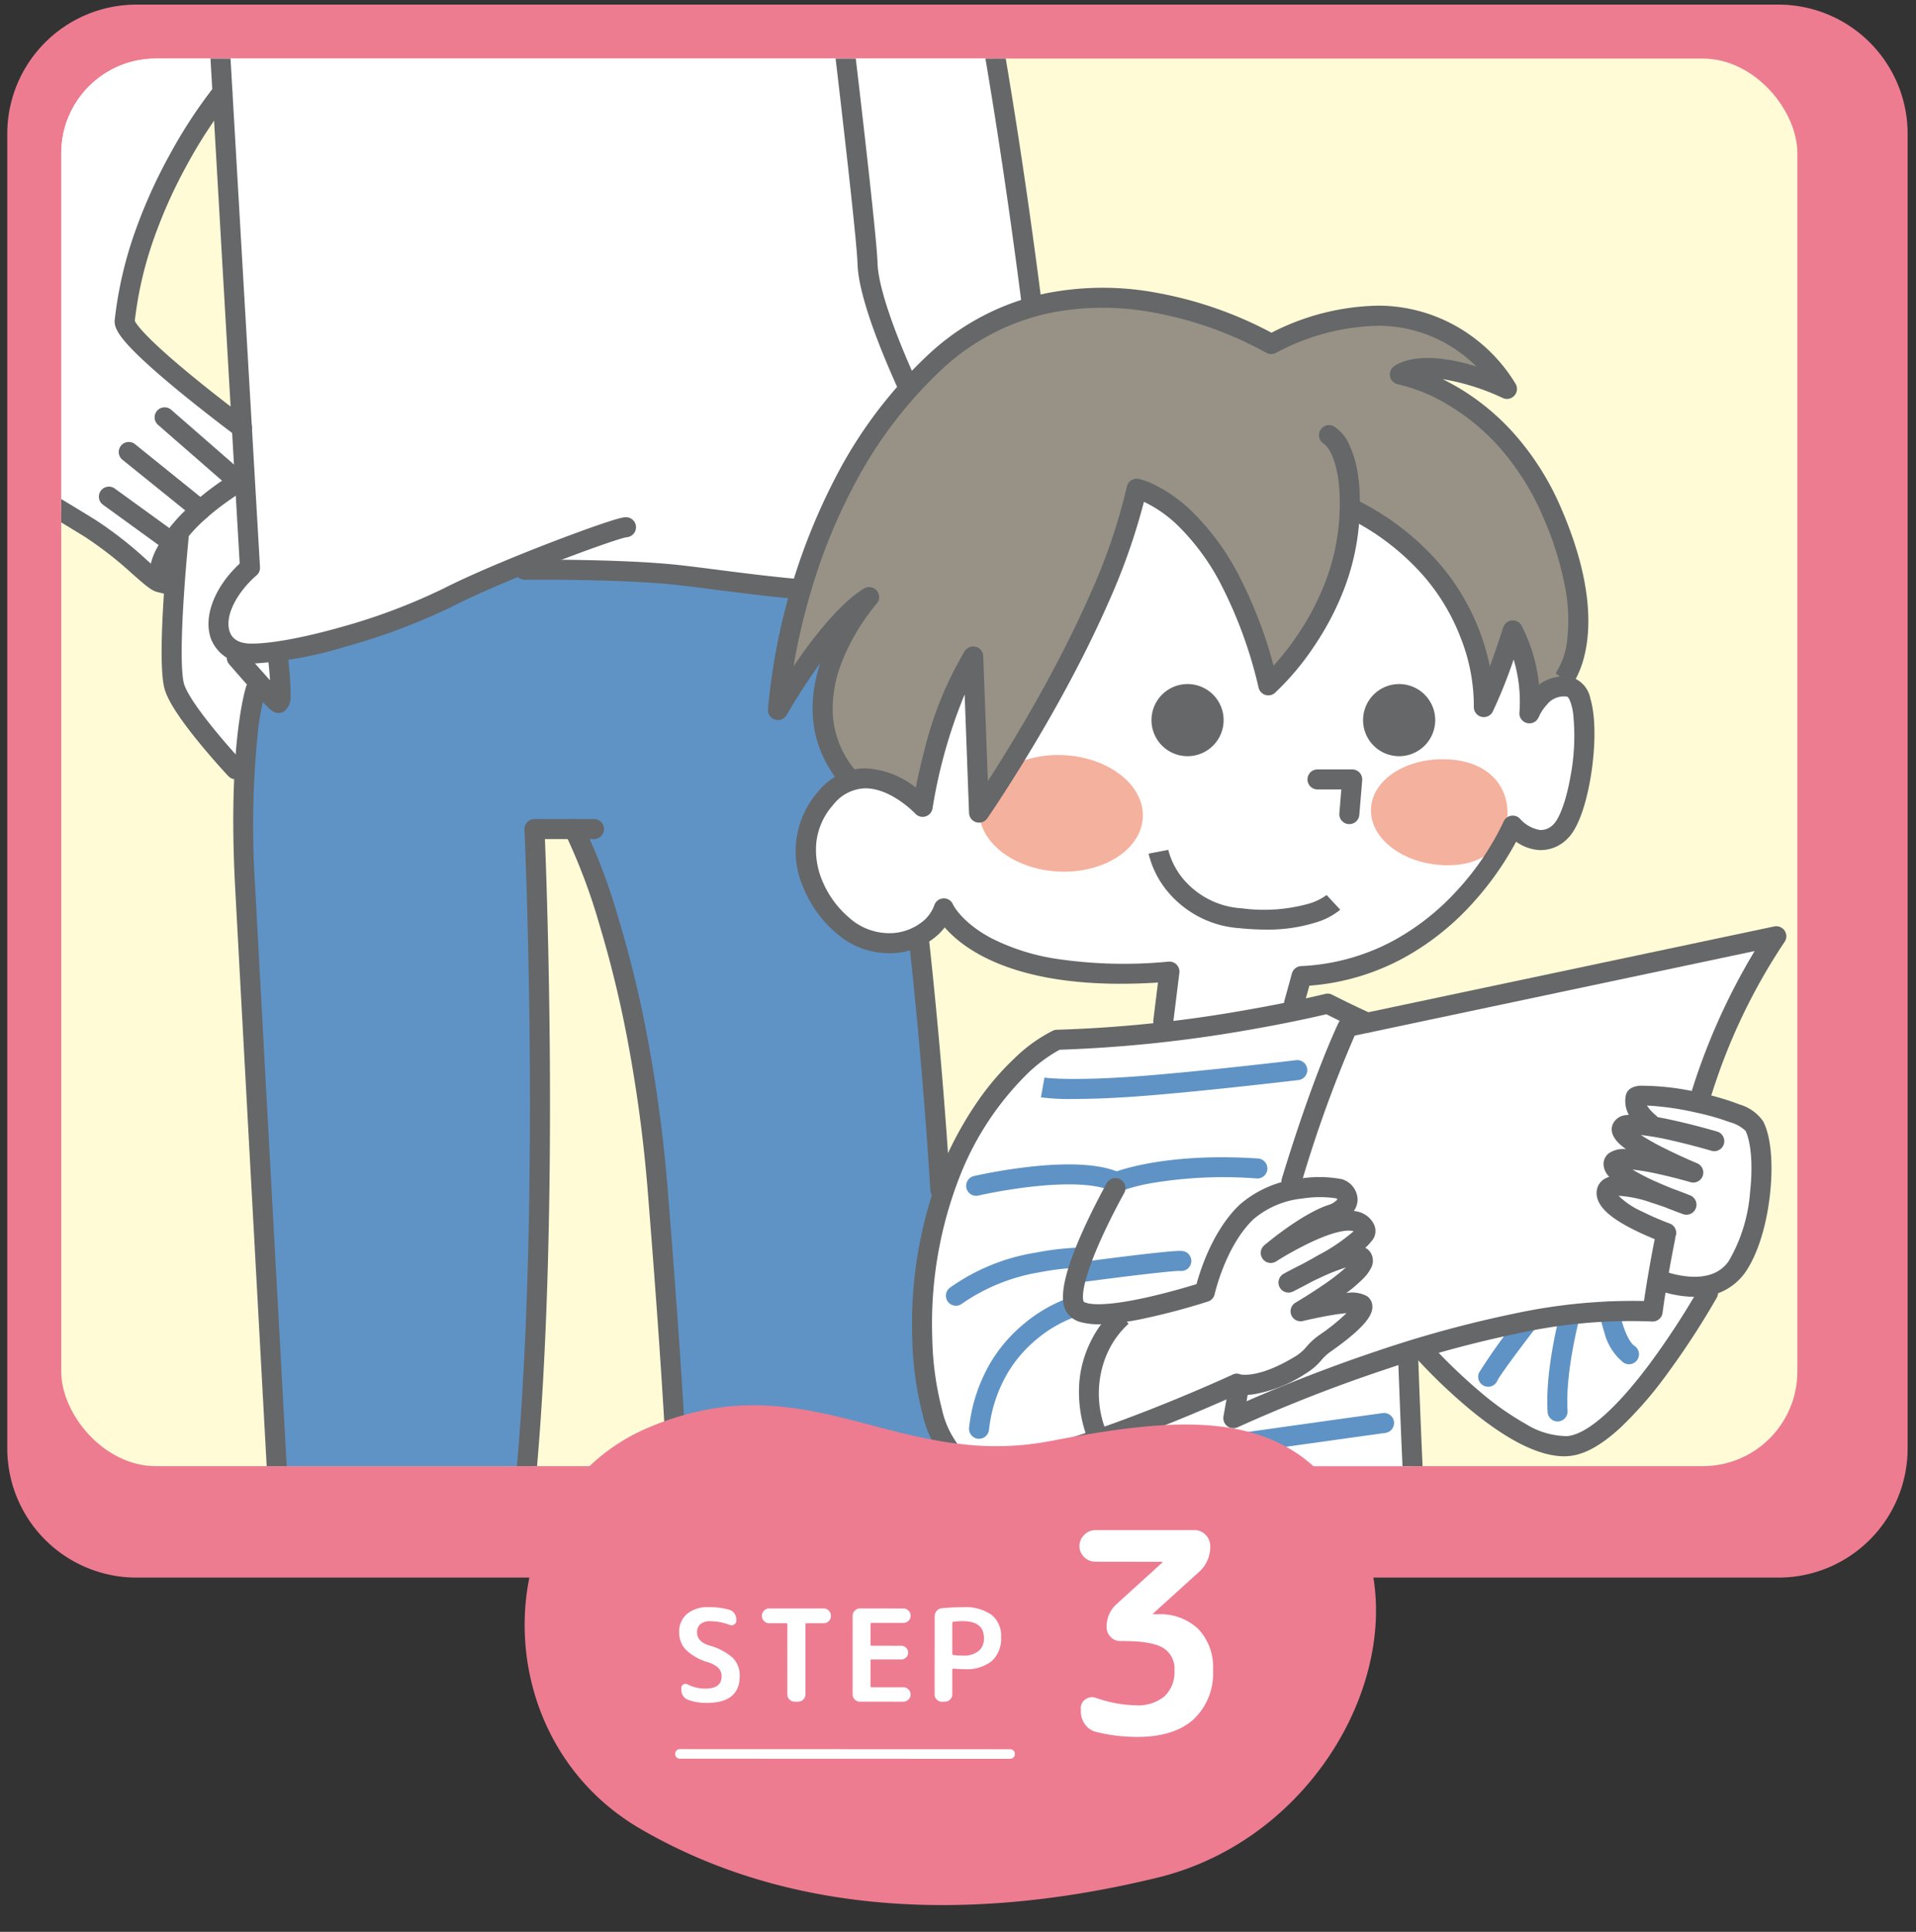
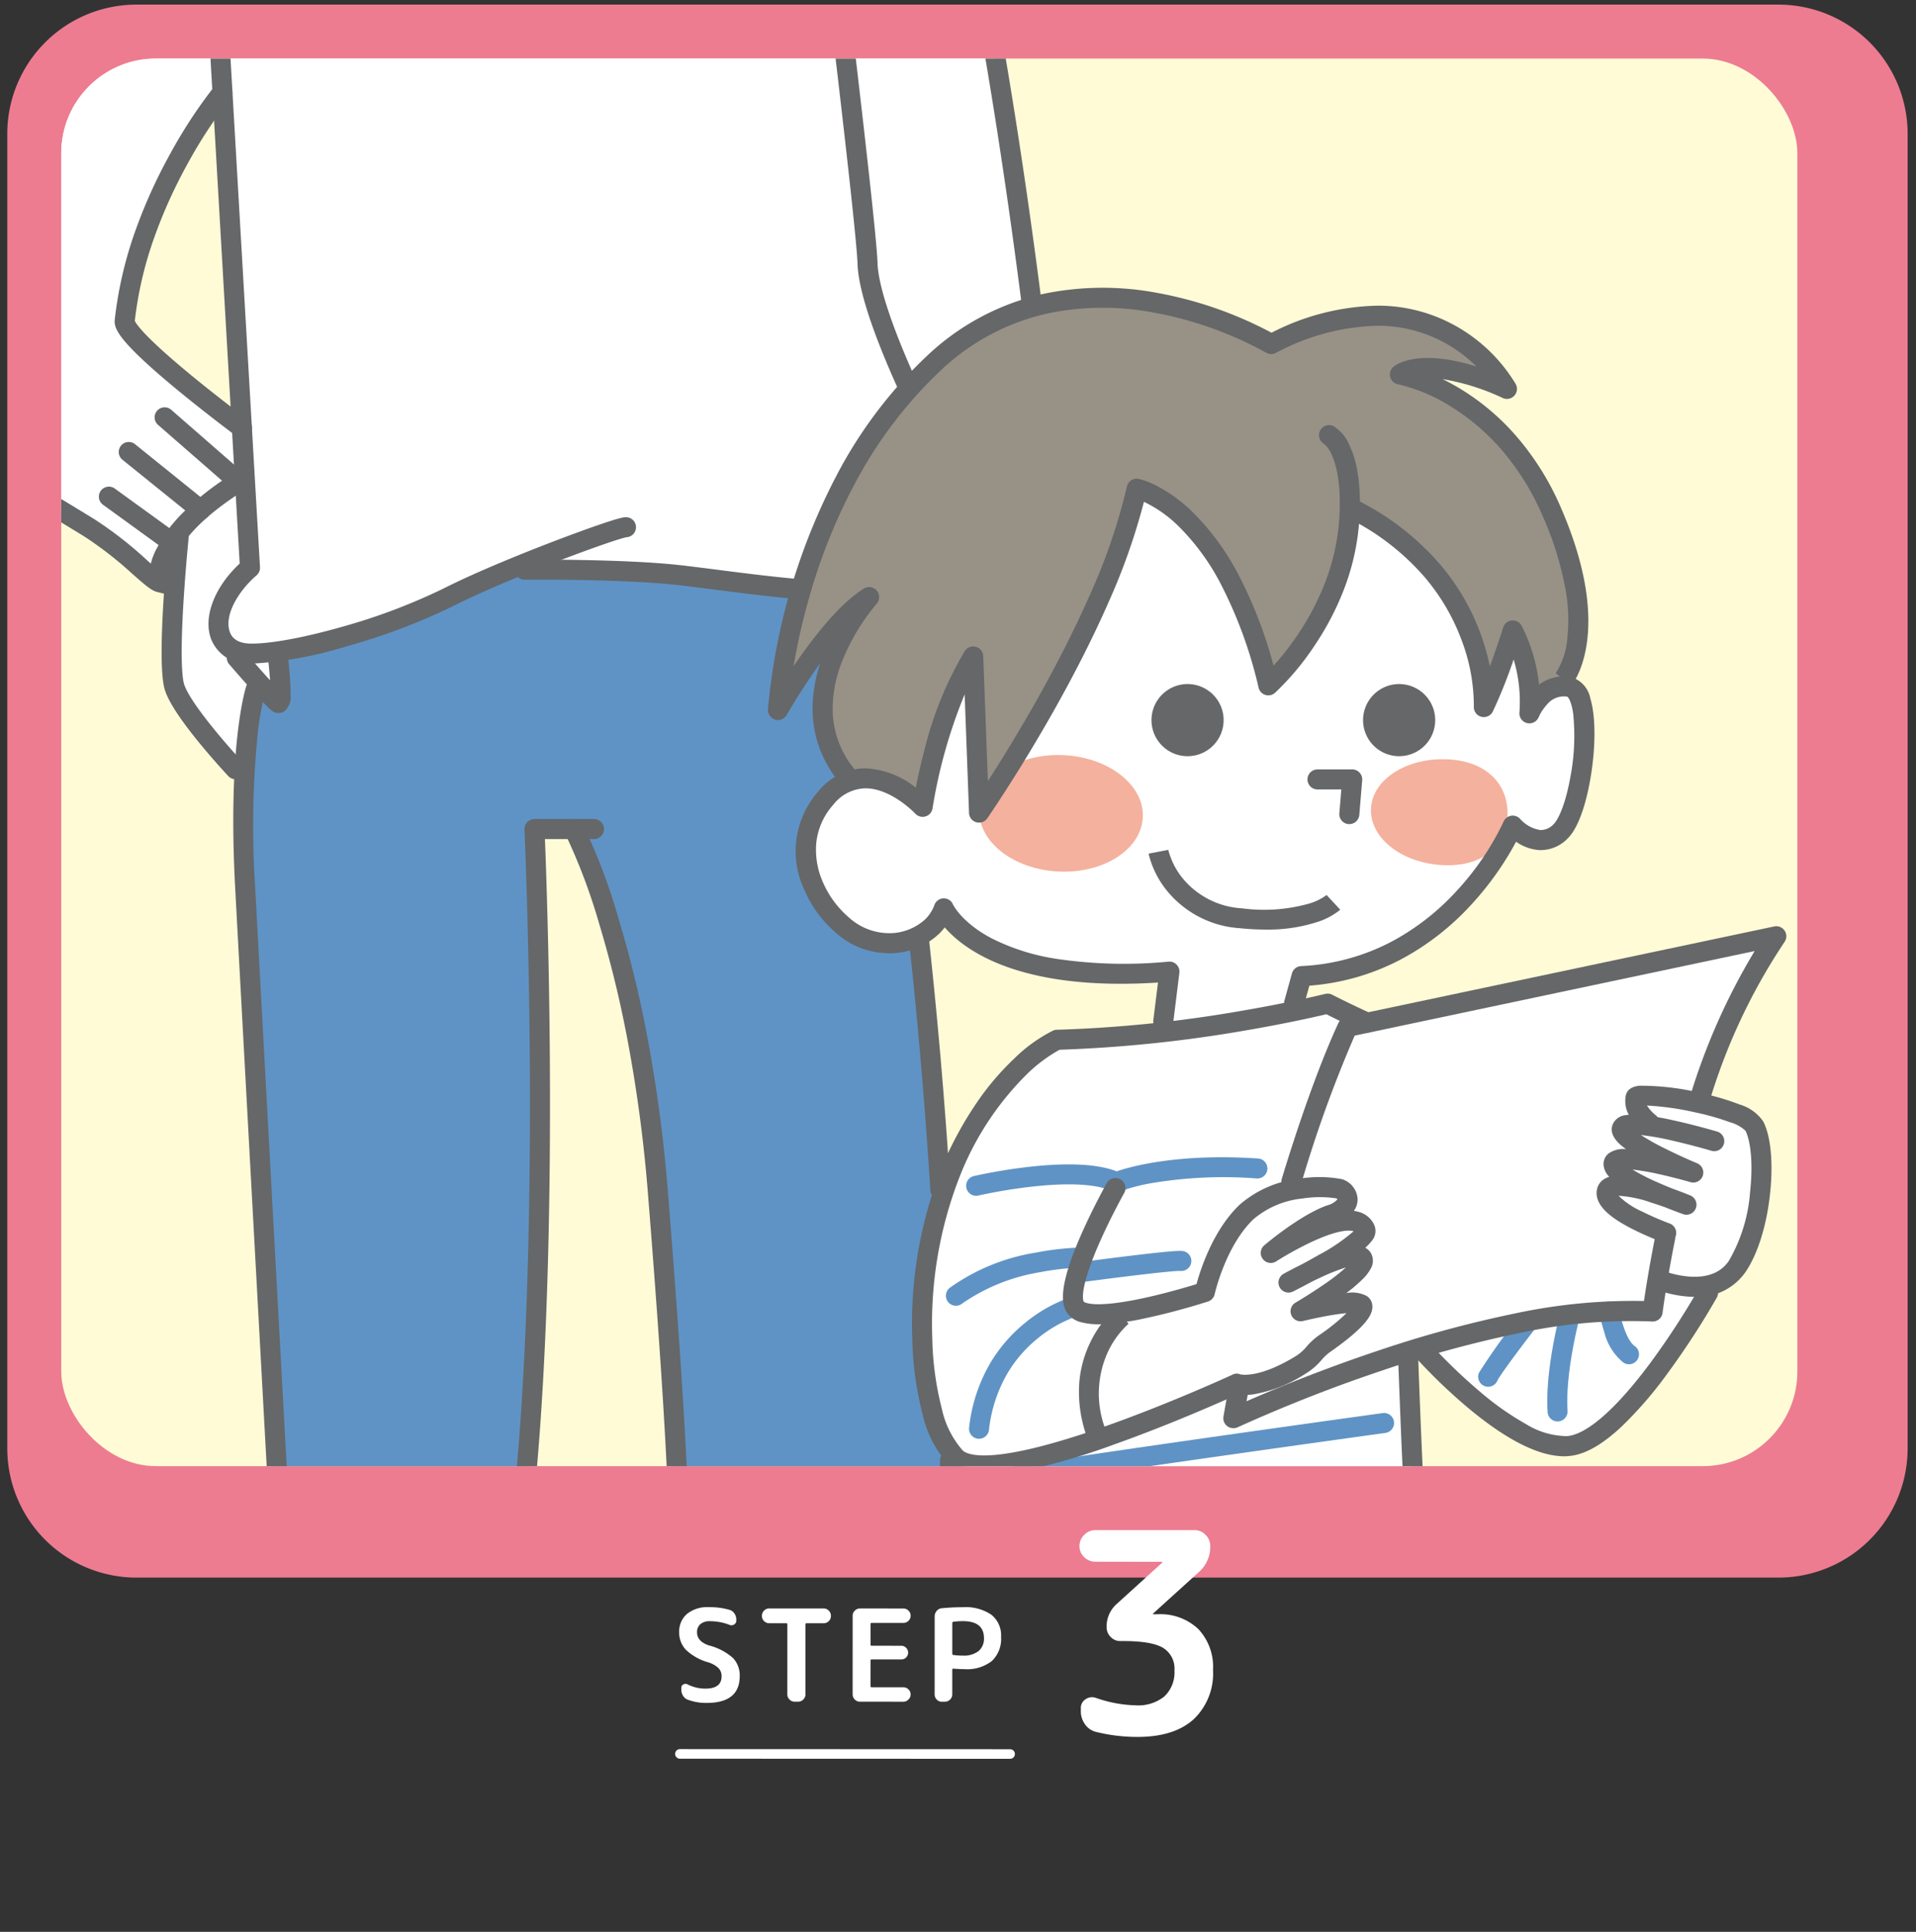
<svg xmlns="http://www.w3.org/2000/svg" width="240" height="242" viewBox="0 0 240 242">
  <rect x="0" y="0" width="240" height="242" fill="#333333" stroke="none" />
  <defs>
    <style>.a,.b{fill:none;}.a{stroke:#707070;}.c{clip-path:url(#a);}.d{clip-path:url(#b);}.e{fill:#ed7c91;}.f{clip-path:url(#c);}.g{fill:#fefbd6;}.h{fill:#5f93c5;}.i{fill:#fff;}.j{fill:#989186;}.k{fill:#f4b19d;}.l{fill:#656769;}</style>
    <clipPath id="a">
      <rect class="a" width="240" height="242" transform="translate(4499 14149)" />
    </clipPath>
    <clipPath id="b">
      <rect class="b" width="242.771" height="244.644" />
    </clipPath>
    <clipPath id="c">
      <rect class="b" width="217.466" height="176.324" rx="11.852" />
    </clipPath>
  </defs>
  <g class="c" transform="translate(-4499 -14149)">
    <g transform="translate(4499 14143)">
      <g class="d">
        <path class="e" d="M222.8,6.631H17.084A16.187,16.187,0,0,0,.92,22.807V187.5a16.187,16.187,0,0,0,16.164,16.176H222.8A16.188,16.188,0,0,0,238.959,187.5V22.807A16.188,16.188,0,0,0,222.8,6.631" transform="translate(-0.008 -0.054)" />
      </g>
      <g transform="translate(7.672 13.336)">
        <g class="f">
          <rect class="g" width="235.099" height="176.323" transform="translate(0 0.001)" />
          <path class="h" d="M113.946,119.555a455.722,455.722,0,0,1,5.314,72.47l-34.785-.242s-1.449-41.549-4.348-55.077a210.175,210.175,0,0,0-7.488-25.847l-6.039-.242s2.778,55.923-.725,81.77l-31.644-.362s-3.624-86.723-3.865-90.588S32.3,81.871,32.3,81.871L77.228,63.995l40.584,12.078Z" transform="translate(-7.92 -13.859)" />
          <path class="i" d="M22.078,73.057s-1.812,18.359.483,21.62,7.971,9.3,7.971,9.3L32.1,92.5s2.415,2.778,3.14,1.812.362-6.643.362-6.643L32.224,64.361s-8.816,5.677-10.145,8.7" transform="translate(-7.847 -13.862)" />
          <path class="i" d="M4.9,68.266s7.247,5.193,9.179,6.16,6.039,4.831,6.522,4.589,1.57-5.314,1.57-5.314,4.469-5.314,7.972-7.247.362-7.488.362-7.488-14.374-9.9-15.1-13.045,5.555-20.9,12.562-27.659L31.11,77.2s-6.281,6.28-3.14,9.42,11.474.121,14.977-.845S64.93,77.325,64.93,77.325s24.035,1.45,27.78,1.691,12.562,1.691,12.562,1.691l24.4-36.113s-5.073-32.732-5.677-33.578S3.33,10.17,3.33,10.17Z" transform="translate(-7.699 -13.419)" />
          <path class="i" d="M106.8,104.045s-6.884,3.382-4.71,11.112,7.489,10.024,11.112,9.541a8.4,8.4,0,0,0,5.555-3.623,28.784,28.784,0,0,0,15.462,7.005c9.783,1.328,12.924.6,12.924.6l-.483,6.884-13.892,1.449s-14.011,9.783-15.823,25.848,2.538,26.572,3.865,26.814,5.8,3.744,5.8,3.744L177.7,193.3l-.605-17.031,1.811-.483s12.062,12.661,17.636,12.079c8.092-.846,18.479-19.809,18.479-19.809s4.832-.483,5.8-7.367,1.209-11.957-.482-13.407-6.885-2.658-6.885-2.658,6.764-15.7,9.179-20.654l-51.212,10.75-4.469-2.416-4.226.845,1.086-4.106s12.682-1.208,18.6-8.213,7.609-10.387,7.609-10.387,3.262,2.537,5.8.6,4.348-14.615,2.658-17.272a13.745,13.745,0,0,0-3.262-3.744L162.722,57.785l-31.163,7.971Z" transform="translate(-8.502 -13.808)" />
          <path class="j" d="M122.593,88.592l1.087,18.6s16.668-24.64,19.084-38.893c0,0,10.628.363,16.427,23.553,0,0,10.749-9.421,10.991-21.137,0,0,14.252,4.831,16.306,23.311,0,0,3.381-5.918,3.864-8.334,0,0,2.9,4.59,2.174,9.179,0,0,1.45-2.657,3.745-2.777,0,0,4.227-7.368.241-18.239s-13.286-19.2-19.2-20.171c0,0,4.711-2.657,11.112.846,0,0-7.971-15.7-28.625-4.952,0,0-17.54-10.488-34.544-3.02C102.422,56.584,98.195,94.752,98.195,94.752s6.16-9.783,10.628-12.8c0,0-9.783,11.716-2.053,21.983a13.055,13.055,0,0,1,9.3,3.261s3.261-13.166,6.522-18.6" transform="translate(-8.474 -13.695)" />
          <path class="k" d="M123.683,108.189c-.206,4.025,4.209,7.523,9.864,7.813s10.4-2.737,10.611-6.763-4.21-7.523-9.864-7.813-10.4,2.738-10.611,6.763" transform="translate(-8.682 -14.165)" />
          <path class="k" d="M173.145,108.105c-.187,3.66,3.827,6.84,8.967,7.1s7.941-2.489,8.128-6.149-2.308-6.84-7.449-7.1-9.459,2.489-9.647,6.149" transform="translate(-9.087 -14.169)" />
          <path class="h" d="M205.707,178.3a1.249,1.249,0,0,1-.7-.216,7.1,7.1,0,0,1-2.39-3.8,17.448,17.448,0,0,1-.6-2.429,1.255,1.255,0,0,1,2.479-.39h0c.24,1.509.993,3.915,1.917,4.542a1.255,1.255,0,0,1-.7,2.293Z" transform="translate(-9.333 -14.739)" />
          <path class="h" d="M196.712,185.467a1.255,1.255,0,0,1-1.251-1.175c-.336-5.295,1.525-12.238,1.6-12.531a1.255,1.255,0,0,1,2.422.656h0c-.018.068-1.831,6.839-1.522,11.716a1.255,1.255,0,0,1-1.173,1.331Z" transform="translate(-9.279 -14.742)" />
          <path class="h" d="M187.945,181.126a1.255,1.255,0,0,1-1.152-1.751,77.441,77.441,0,0,1,5.194-7.239,1.255,1.255,0,0,1,1.98,1.54c-2.134,2.744-4.6,6.082-4.87,6.691A1.255,1.255,0,0,1,187.945,181.126Z" transform="translate(-9.207 -14.749)" />
          <path class="h" d="M129.255,193.587a1.255,1.255,0,0,1-.222-2.489c7.285-1.316,44.839-6.515,45.217-6.567a1.254,1.254,0,0,1,.344,2.485c-.378.052-37.881,5.243-45.115,6.551A1.263,1.263,0,0,1,129.255,193.587Z" transform="translate(-8.728 -14.854)" />
          <path class="h" d="M123.649,187.632a1.268,1.268,0,0,1-.148-.009,1.254,1.254,0,0,1-1.1-1.393,20.42,20.42,0,0,1,2.655-8.087,18.851,18.851,0,0,1,4.349-5.027,18.3,18.3,0,0,1,5.909-3.28,1.255,1.255,0,0,1,.69,2.412,16.151,16.151,0,0,0-5.1,2.88,16.337,16.337,0,0,0-3.727,4.351,17.952,17.952,0,0,0-2.288,7.044A1.255,1.255,0,0,1,123.649,187.632Z" transform="translate(-8.682 -14.734)" />
          <path class="h" d="M120.725,170.914a1.255,1.255,0,0,1-.762-2.252,25.465,25.465,0,0,1,10.787-4.407,35.489,35.489,0,0,1,5.835-.643h.008a1.255,1.255,0,0,1,.008,2.509h0a33.691,33.691,0,0,0-5.432.608,23.808,23.808,0,0,0-9.684,3.927A1.249,1.249,0,0,1,120.725,170.914Z" transform="translate(-8.658 -14.683)" />
          <path class="h" d="M123.281,157.052a1.255,1.255,0,0,1-.283-2.477,66.873,66.873,0,0,1,6.982-1.161c4.85-.541,8.514-.349,10.906.571,1.709-.587,7.622-2.271,17.626-1.614a1.255,1.255,0,1,1-.164,2.5,54.083,54.083,0,0,0-12.731.532,23.157,23.157,0,0,0-4.284,1.085,1.247,1.247,0,0,1-1.006-.022c-1.334-.619-4.16-1.22-10.043-.566a65.6,65.6,0,0,0-6.717,1.114A1.259,1.259,0,0,1,123.281,157.052Z" transform="translate(-8.679 -14.59)" />
-           <path class="h" d="M135.632,144.819a27.277,27.277,0,0,1-4.169-.207l.442-2.47H131.9c.024,0,2.5.4,9.8-.038,7.516-.453,21.584-2.129,21.725-2.146a1.254,1.254,0,0,1,.3,2.491c-.142.017-14.283,1.7-21.872,2.159C139.211,144.766,137.174,144.819,135.632,144.819Z" transform="translate(-8.748 -14.49)" />
          <path class="h" d="M136.722,167.943a1.255,1.255,0,0,1-.165-2.5c.028,0,2.874-.386,5.813-.744,6.093-.744,6.631-.67,6.92-.63a1.255,1.255,0,0,1-.322,2.488c-.8-.048-6.759.659-12.077,1.373A1.267,1.267,0,0,1,136.722,167.943Z" transform="translate(-8.789 -14.687)" />
          <path class="l" d="M119.993,196.488a1.254,1.254,0,0,1-1.254-1.25c0-.259,0-.722,0-1.264,0-1.206-.007-2.857-.012-3.437a1.255,1.255,0,1,1,2.509-.021c0,.588.009,2.243.012,3.452,0,.54,0,1,0,1.261a1.254,1.254,0,0,1-1.25,1.259Z" transform="translate(-8.652 -14.893)" />
          <path class="l" d="M118.737,157.321a1.255,1.255,0,0,1-1.251-1.177c-.644-10.365-1.544-20.892-2.677-31.291a1.254,1.254,0,0,1,2.494-.272c1.137,10.437,2.041,21,2.687,31.407a1.255,1.255,0,0,1-1.174,1.33Z" transform="translate(-8.62 -14.355)" />
          <path class="l" d="M66.285,194.75q-.061,0-.123-.006a1.254,1.254,0,0,1-1.127-1.37c1.742-17.912,1.976-39.4,1.866-54.271-.119-16.128-.658-28.167-.664-28.287a1.255,1.255,0,0,1,1.253-1.311H74.98a1.255,1.255,0,0,1,0,2.509H68.8c.141,3.55.514,13.962.611,27.06.111,14.935-.125,36.52-1.878,54.543A1.255,1.255,0,0,1,66.285,194.75Z" transform="translate(-8.213 -14.241)" />
          <path class="l" d="M85.537,196.683a1.254,1.254,0,0,1-1.254-1.238c0-.09-.15-9.4-2.531-39.051a179.957,179.957,0,0,0-2.629-19.6,139.659,139.659,0,0,0-3.453-14.092,73.763,73.763,0,0,0-4.288-11.366,1.254,1.254,0,0,1,2.223-1.163,74.17,74.17,0,0,1,4.437,11.705,141.919,141.919,0,0,1,3.531,14.371,182.4,182.4,0,0,1,2.68,19.941c2.391,29.773,2.538,39.127,2.539,39.218a1.254,1.254,0,0,1-1.238,1.271Z" transform="translate(-8.264 -14.241)" />
          <path class="l" d="M35.072,194.6a1.254,1.254,0,0,1-1.252-1.186c-.031-.574-3.152-57.577-4.107-75.369C28.746,100.022,31.008,92.995,31.1,92.7a1.254,1.254,0,0,1,2.381.791,32.138,32.138,0,0,0-.989,5.593,116.27,116.27,0,0,0-.279,18.826c.955,17.791,4.076,74.793,4.107,75.367a1.255,1.255,0,0,1-1.184,1.321Z" transform="translate(-7.923 -14.097)" />
          <path class="l" d="M31.8,89.185c-.1,0-.2,0-.29,0a4.906,4.906,0,0,1-4.861-3.117c-.99-2.762.453-6.486,3.6-9.418L26.218,6.953a1.254,1.254,0,0,1,2.5-.145l4.073,70.3a1.254,1.254,0,0,1-.434,1.023c-2.236,1.924-4.1,4.977-3.346,7.09.335.935,1.195,1.424,2.556,1.455,2.372.053,6.607-.713,11.33-2.052A75.163,75.163,0,0,0,55.734,79.8c4.452-2.263,10.964-4.823,13.557-5.819,2.208-.848,4.34-1.629,6-2.2,2.735-.936,3.122-.936,3.353-.936a1.255,1.255,0,0,1,.062,2.508c-1.4.217-14.709,5.058-21.839,8.682a77.744,77.744,0,0,1-13.285,5A48.839,48.839,0,0,1,31.8,89.185Z" transform="translate(-7.896 -13.392)" />
          <path class="l" d="M30.431,60.989a1.249,1.249,0,0,1-.747-.248c-.038-.028-3.8-2.828-7.485-5.874-2.179-1.8-3.911-3.341-5.146-4.574-2.241-2.236-2.642-3.248-2.554-4.079A49.368,49.368,0,0,1,17.18,34.79,64.32,64.32,0,0,1,21.4,25.5a60.577,60.577,0,0,1,5.633-8.592,1.255,1.255,0,0,1,1.937,1.595h0a59.37,59.37,0,0,0-5.4,8.258,61.75,61.75,0,0,0-4.035,8.9,46.936,46.936,0,0,0-2.523,10.677c.145.329,1.1,1.917,7.2,6.925,3.495,2.868,6.937,5.43,6.972,5.456a1.255,1.255,0,0,1-.749,2.261Z" transform="translate(-7.8 -13.481)" />
          <path class="l" d="M20.943,80.973a1.257,1.257,0,0,1-.3-.037l-.967-.24c-.685-.172-1.391-.775-3.065-2.245a46.693,46.693,0,0,0-5.987-4.668C6.569,71.28.674,67.79.615,67.755A1.254,1.254,0,1,1,1.893,65.6c.059.035,5.975,3.537,10.046,6.053a48.717,48.717,0,0,1,6.324,4.918,22.067,22.067,0,0,0,2.076,1.711l.9.225a1.255,1.255,0,0,1-.3,2.472Z" transform="translate(-7.682 -13.881)" />
          <path class="l" d="M18.9,79.729a7.573,7.573,0,0,1,.951-4.58,17.188,17.188,0,0,1,3.246-4.4A34.993,34.993,0,0,1,29.816,65.6a1.254,1.254,0,1,1,1.3,2.144C28.077,69.6,24.066,72.529,22.234,76a5.837,5.837,0,0,0-.87,3.253c0-.018-.005-.027-.005-.027Z" transform="translate(-7.836 -13.881)" />
          <path class="l" d="M9,9.1A1.25,1.25,0,0,1,8.18,8.8l-9-7.85A1.254,1.254,0,0,1-.946-.824,1.255,1.255,0,0,1,.824-.946l9,7.85A1.255,1.255,0,0,1,9,9.1Z" transform="translate(12.951 44.943)" />
          <path class="l" d="M8.987,8.508A1.249,1.249,0,0,1,8.2,8.23L-.788.976A1.254,1.254,0,0,1-.976-.788,1.254,1.254,0,0,1,.788-.976L9.776,6.277a1.255,1.255,0,0,1-.789,2.231Z" transform="translate(8.458 49.284)" />
          <path class="l" d="M7.289,6.538A1.249,1.249,0,0,1,6.554,6.3L-.736,1.016a1.255,1.255,0,0,1-.28-1.752,1.255,1.255,0,0,1,1.752-.28l7.29,5.283a1.255,1.255,0,0,1-.737,2.27Z" transform="translate(5.969 54.879)" />
          <path class="l" d="M29.69,104.218a1.251,1.251,0,0,1-.915-.4c-.067-.071-1.661-1.774-3.423-3.909-2.427-2.938-3.925-5.184-4.453-6.675-.2-.564-.807-2.28-.237-11.5.275-4.458.7-8.571.7-8.612a1.255,1.255,0,0,1,2.5.258c0,.041-.422,4.109-.694,8.516-.485,7.858-.093,9.963.1,10.5.876,2.472,5.6,7.844,7.342,9.706a1.254,1.254,0,0,1-.915,2.112Z" transform="translate(-7.849 -13.935)" />
          <path class="l" d="M35.143,96.041a1.391,1.391,0,0,1-.774-.239c-.2-.136-.587-.39-3.11-3.23-1.2-1.351-2.327-2.66-2.338-2.673a1.255,1.255,0,0,1,1.9-1.636c1.1,1.277,2.3,2.638,3.248,3.686-.057-.863-.147-1.84-.25-2.722a1.254,1.254,0,0,1,2.492-.292c.007.056.163,1.391.258,2.789.057.841.081,1.532.069,2.055a2.325,2.325,0,0,1-.794,2.062A1.341,1.341,0,0,1,35.143,96.041Z" transform="translate(-7.916 -14.064)" />
          <path class="l" d="M114.319,55.075a1.255,1.255,0,0,1-1.145-.741c-2.176-4.845-4.792-11.433-4.9-15.3-.118-4.184-4.125-37.3-4.165-37.63a1.255,1.255,0,0,1,2.491-.3c.166,1.368,4.061,33.562,4.182,37.862.075,2.694,1.737,7.787,4.681,14.341a1.255,1.255,0,0,1-1.144,1.769Z" transform="translate(-8.533 -13.346)" />
          <path class="l" d="M100.135,81.648q-.057,0-.114-.005c-3.357-.3-6.9-.757-10.017-1.156-1.729-.221-3.361-.43-4.652-.572-6.972-.765-18.935-.661-19.055-.66a1.255,1.255,0,1,1-.024-2.509c.5,0,12.234-.106,19.352.675,1.313.144,2.957.354,4.7.577,3.1.4,6.614.847,9.925,1.146a1.255,1.255,0,0,1-.112,2.5Z" transform="translate(-8.213 -13.973)" />
          <path class="l" d="M130.172,44.775a1.255,1.255,0,0,1-1.243-1.095c-3.1-24.136-6-38.721-6.025-38.866a1.254,1.254,0,1,1,2.46-.492c.029.145,2.944,14.817,6.053,39.038a1.256,1.256,0,0,1-1.246,1.414Z" transform="translate(-8.686 -13.373)" />
          <path class="l" d="M170.378,110.089q-.052,0-.105,0a1.255,1.255,0,0,1-1.146-1.354l.249-2.99h-2.985a1.254,1.254,0,1,1,0-2.509h4.348a1.255,1.255,0,0,1,1.25,1.359l-.362,4.348A1.255,1.255,0,0,1,170.378,110.089Z" transform="translate(-9.031 -14.19)" />
          <path class="l" d="M153.216,96.974a3.264,3.264,0,1,1-3.263-3.263,3.265,3.265,0,0,1,3.263,3.263" transform="translate(-8.87 -14.102)" />
          <path class="l" d="M149.953,92.456a4.518,4.518,0,1,1-4.519,4.518A4.523,4.523,0,0,1,149.953,92.456Zm0,6.527a2.009,2.009,0,1,0-2.01-2.01A2.011,2.011,0,0,0,149.953,98.984Z" transform="translate(-8.87 -14.102)" />
          <path class="l" d="M173.411,96.974a3.264,3.264,0,1,0,3.263-3.263,3.265,3.265,0,0,0-3.263,3.263" transform="translate(-9.089 -14.102)" />
          <path class="l" d="M176.674,92.456a4.518,4.518,0,1,1-4.518,4.518A4.523,4.523,0,0,1,176.674,92.456Zm0,6.527a2.009,2.009,0,1,0-2.009-2.01A2.012,2.012,0,0,0,176.674,98.984Z" transform="translate(-9.089 -14.102)" />
          <path class="l" d="M159.738,123.375a31.975,31.975,0,0,1-3.24-.172,12.844,12.844,0,0,1-9.37-5,11.723,11.723,0,0,1-2.061-4.338l2.463-.48v-.006a9.4,9.4,0,0,0,1.673,3.407,10.382,10.382,0,0,0,7.551,3.925,20.837,20.837,0,0,0,8.269-.549,7.052,7.052,0,0,0,2.358-1.128l-.014.013,1.709,1.837a8.656,8.656,0,0,1-3.064,1.6A20.009,20.009,0,0,1,159.738,123.375Z" transform="translate(-8.867 -14.265)" />
          <path class="l" d="M163.434,133.685a1.256,1.256,0,0,1-1.21-1.589l.94-3.4a1.255,1.255,0,0,1,1.149-.919,26.908,26.908,0,0,0,11.5-3.153,30.4,30.4,0,0,0,7.871-6.144,34.374,34.374,0,0,0,5.984-8.783,1.25,1.25,0,0,1,2.1-.336,4.239,4.239,0,0,0,2.519,1.375,2.215,2.215,0,0,0,1.646-.726c.579-.558,1.475-2.421,2.094-5.835a27.3,27.3,0,0,0,.36-8.061c-.22-1.49-.6-2.011-.727-2.085a2.716,2.716,0,0,0-2.561,1,5.993,5.993,0,0,0-1.032,1.566l0,0-2.324-.947a8.344,8.344,0,0,1,1.456-2.257,5.2,5.2,0,0,1,4.909-1.826,3.454,3.454,0,0,1,2.43,2.674c.648,2.131.692,5.654.116,9.423-.284,1.863-1.145,6.386-2.983,8.159a4.71,4.71,0,0,1-3.5,1.426,5.722,5.722,0,0,1-2.93-1.05,38.338,38.338,0,0,1-5.655,7.93,32.942,32.942,0,0,1-8.536,6.687,29.319,29.319,0,0,1-11.706,3.417l-.7,2.538A1.255,1.255,0,0,1,163.434,133.685Z" transform="translate(-9.007 -14.094)" />
          <path class="l" d="M146.547,135.692a1.255,1.255,0,0,1-1.247-1.409l.582-4.705q-2.467.159-4.663.156c-13.872,0-19.774-4.438-22.053-7.063a7.781,7.781,0,0,1-.719.813,9.068,9.068,0,0,1-7.191,2.372,9.849,9.849,0,0,1-5.7-2.494,14.748,14.748,0,0,1-4.009-5.478,11.3,11.3,0,0,1,1.767-12.225,7.729,7.729,0,0,1,5.81-2.914,10.879,10.879,0,0,1,6.422,2.42c.231-1.182.572-2.759,1.043-4.548a45.184,45.184,0,0,1,5.09-12.559,1.255,1.255,0,0,1,2.313.625l.58,15.666c1.576-2.446,3.855-6.109,6.257-10.389,2.568-4.577,4.771-8.953,6.549-13.007a72.984,72.984,0,0,0,4.608-13.5,1.254,1.254,0,0,1,1.468-.965,9.235,9.235,0,0,1,2.126.8,18.8,18.8,0,0,1,4.712,3.43,31.421,31.421,0,0,1,5.643,7.724,55.2,55.2,0,0,1,4.423,11.452,35.213,35.213,0,0,0,3.126-4.029,32.79,32.79,0,0,0,3.3-6.315,27.027,27.027,0,0,0,1.808-8.1c.265-4.325-.371-6.727-.951-7.98a3.766,3.766,0,0,0-.921-1.343A1.254,1.254,0,0,1,167.9,59.9a5.225,5.225,0,0,1,2.024,2.507c1.02,2.2,1.417,5.3,1.178,9.187a29.543,29.543,0,0,1-1.991,8.9,35.349,35.349,0,0,1-3.579,6.82,33.635,33.635,0,0,1-4.995,5.976,1.255,1.255,0,0,1-2.053-.642,55.3,55.3,0,0,0-4.756-13.031,28.933,28.933,0,0,0-5.182-7.11,15.8,15.8,0,0,0-4.425-3.144,79.474,79.474,0,0,1-4.447,12.609c-1.812,4.132-4.055,8.586-6.665,13.237-4.439,7.909-8.47,13.744-8.51,13.8a1.254,1.254,0,0,1-2.285-.668l-.55-14.855a63.8,63.8,0,0,0-4.02,14.261,1.255,1.255,0,0,1-2.161.676c-.029-.031-3.056-3.227-6.326-3.172a5.264,5.264,0,0,0-3.949,2.057,8.458,8.458,0,0,0-2.125,4.741,9.935,9.935,0,0,0,.783,4.86,12.192,12.192,0,0,0,3.312,4.53,7.492,7.492,0,0,0,4.223,1.908,6.67,6.67,0,0,0,5.287-1.656,4.826,4.826,0,0,0,1.161-1.748,1.261,1.261,0,0,1,1.137-.91,1.236,1.236,0,0,1,1.215.764c.063.13,1.158,2.3,4.832,4.239a27.01,27.01,0,0,0,8.188,2.583,57.666,57.666,0,0,0,13.99.341,1.254,1.254,0,0,1,1.349,1.4l-.77,6.223A1.255,1.255,0,0,1,146.547,135.692Z" transform="translate(-8.503 -13.835)" />
          <path class="l" d="M163.1,156.27a1.256,1.256,0,0,1-1.2-1.62c3.963-13.037,6.991-19.293,7.118-19.553a1.255,1.255,0,0,1,.868-.677l53.688-11.351a1.254,1.254,0,0,1,1.291,1.941,74.262,74.262,0,0,0-9.477,20.236,1.254,1.254,0,0,1-2.393-.753,80.351,80.351,0,0,1,8.125-18.341l-50.1,10.593A158.591,158.591,0,0,0,164.3,155.38,1.255,1.255,0,0,1,163.1,156.27Z" transform="translate(-9.004 -14.352)" />
          <path class="l" d="M155.763,186.234a1.255,1.255,0,0,1-1.237-1.465c.2-1.182.427-2.424.691-3.8a1.255,1.255,0,0,1,2.464.474c-.094.488-.183.96-.268,1.417,3.067-1.342,9.09-3.862,16.293-6.276a144.423,144.423,0,0,1,17.215-4.7A70.554,70.554,0,0,1,207.2,170.3c.218-1.5.669-4.378,1.415-8.113a1.255,1.255,0,1,1,2.46.491c-1.076,5.389-1.54,9.053-1.545,9.09a1.255,1.255,0,0,1-1.327,1.1,65.443,65.443,0,0,0-16.769,1.482,141.825,141.825,0,0,0-16.9,4.614,190.222,190.222,0,0,0-18.236,7.157A1.254,1.254,0,0,1,155.763,186.234Z" transform="translate(-8.945 -14.663)" />
          <path class="l" d="M210.363,162.9a1.252,1.252,0,0,1-.425-.075,36.512,36.512,0,0,1-4.035-1.778c-1.994-1.043-4.6-2.674-4.214-4.8a1.99,1.99,0,0,1,1.035-1.409,2.59,2.59,0,0,1,.517-.21,2.362,2.362,0,0,1-.724-1.6,1.7,1.7,0,0,1,.692-1.368,3.229,3.229,0,0,1,2.124-.5l-.119-.087c-.525-.388-2.124-1.57-1.546-3.017A1.956,1.956,0,0,1,205.3,146.9a7.081,7.081,0,0,1,1.706-.044,30.942,30.942,0,0,1,4.128.666c2.829.614,5.529,1.41,5.642,1.444a1.255,1.255,0,0,1-.712,2.406c-.023-.007-2.291-.676-4.77-1.243a34.878,34.878,0,0,0-4.1-.74,30,30,0,0,0,3.088,1.726c2.021,1.008,3.95,1.812,3.97,1.82a1.255,1.255,0,0,1-.834,2.362c-.019-.006-1.921-.559-4.016-1.018a29.076,29.076,0,0,0-3.258-.559,26.438,26.438,0,0,0,3.166,1.611c.636.282,1.262.543,1.824.769,1.286.46,2.212.844,2.268.867a1.255,1.255,0,0,1-.9,2.341c-.061-.021-.994-.353-2.258-.861-.524-.187-1.106-.386-1.707-.574A15,15,0,0,0,204.4,157a10.071,10.071,0,0,0,2.978,1.988,35.037,35.037,0,0,0,3.416,1.483,1.255,1.255,0,0,1-.426,2.435Z" transform="translate(-9.33 -14.546)" />
          <path class="l" d="M213.954,169.629q-.406,0-.829-.03a14.487,14.487,0,0,1-4.133-.942,1.255,1.255,0,1,1,.968-2.315,12.1,12.1,0,0,0,3.4.758c2.233.145,3.87-.51,4.867-1.946a20.114,20.114,0,0,0,2.678-8.661c.438-4-.039-6.635-.583-7.675a4.8,4.8,0,0,0-2-1.081,31.492,31.492,0,0,0-4.3-1.216,35.78,35.78,0,0,0-6.036-.855,5.135,5.135,0,0,0,1.08,1.2,1.254,1.254,0,0,1-1.552,1.971,8.241,8.241,0,0,1-1.229-1.238,3.577,3.577,0,0,1-.931-3.274c.188-.659.756-1.042,1.688-1.138a32.239,32.239,0,0,1,8.12,1.017,30.667,30.667,0,0,1,4.412,1.327,5.455,5.455,0,0,1,2.967,2.113c.962,1.83,1.284,5.24.859,9.121-.44,4.024-1.574,7.6-3.111,9.818A7.3,7.3,0,0,1,213.954,169.629Z" transform="translate(-9.359 -14.516)" />
          <path class="l" d="M197.406,189.808c-3.212,0-7.307-2.077-12.187-6.182a69.208,69.208,0,0,1-6.616-6.4,1.254,1.254,0,1,1,1.88-1.661,67.958,67.958,0,0,0,6.374,6.157,35.593,35.593,0,0,0,5.738,4.043,9.89,9.89,0,0,0,5.153,1.518c2.5-.187,6.239-3.488,10.538-9.3a99.662,99.662,0,0,0,6.035-9.27,1.254,1.254,0,0,1,2.189,1.227,100.445,100.445,0,0,1-6.207,9.536,48.627,48.627,0,0,1-5.866,6.753c-2.438,2.246-4.565,3.409-6.5,3.553Q197.675,189.808,197.406,189.808Z" transform="translate(-9.139 -14.72)" />
          <path class="l" transform="translate(-9.382 -14.709)" />
          <path class="l" d="M124.234,191.908q-.346,0-.666-.017a5.689,5.689,0,0,1-3.739-1.289,13.69,13.69,0,0,1-3.314-6.373,40.788,40.788,0,0,1-1.291-9.436,53.2,53.2,0,0,1,3.767-21.649,45.221,45.221,0,0,1,4.521-8.238,33.6,33.6,0,0,1,4.456-5.192,19.275,19.275,0,0,1,4.9-3.534,1.255,1.255,0,0,1,.471-.1,162.153,162.153,0,0,0,23.284-2.4c6.177-1.06,10.282-2.08,10.322-2.09a1.254,1.254,0,0,1,.875.1c2.543,1.3,4.9,2.358,4.921,2.369a1.255,1.255,0,0,1-1.027,2.289c-.023-.01-2.184-.981-4.621-2.213-1.252.3-4.969,1.146-10.046,2.018a168.857,168.857,0,0,1-23.373,2.431,18.95,18.95,0,0,0-4.1,3.068,37.059,37.059,0,0,0-8.278,12.482,50.61,50.61,0,0,0-3.567,20.59,38.269,38.269,0,0,0,1.2,8.842,11.531,11.531,0,0,0,2.615,5.215c.6.565,3.686,2.009,18.18-3.143,8.024-2.852,15.537-6.318,15.612-6.353a1.083,1.083,0,0,1,.954-.043c.233.055,2.442.473,6.863-2.214a5.553,5.553,0,0,0,1.457-1.25,8.289,8.289,0,0,1,1.554-1.423,25.5,25.5,0,0,0,3.454-2.777c-.552.048-1.329.148-2.409.344-1.6.29-3.042.64-3.056.644a1.255,1.255,0,0,1-.93-2.3c.017-.01,1.753-1.027,3.544-2.263a25.536,25.536,0,0,0,2.773-2.146,23.826,23.826,0,0,0-3.048,1.2c-.435.2-.859.4-1.252.6-1.314.708-2.283,1.19-2.349,1.223a1.255,1.255,0,0,1-1.169-2.219c.059-.033,1.04-.579,2.363-1.232.626-.337,1.328-.725,2.039-1.135a22.951,22.951,0,0,0,4.381-2.971l-.046-.015c-.452-.133-1.9-.251-5.608,1.536a42.607,42.607,0,0,0-4.052,2.254,1.255,1.255,0,0,1-1.494-2.008c.18-.154,4.453-3.778,7.88-5.009a2.627,2.627,0,0,0,1.3-.755.423.423,0,0,0-.161-.128,14.017,14.017,0,0,0-4.25.024,11.179,11.179,0,0,0-6.106,2.586c-3.5,3.333-4.852,9.33-4.866,9.39a1.256,1.256,0,0,1-.837.924c-.152.05-3.779,1.226-7.67,2.055a31.883,31.883,0,0,1-5.759.79,8.518,8.518,0,0,1-2.418-.24,2.948,2.948,0,0,1-1.928-1.391c-.551-1.029-.952-3.148,1.908-9.641,1.48-3.36,3.129-6.3,3.2-6.423a1.255,1.255,0,0,1,2.187,1.23c-.016.029-1.665,2.97-3.1,6.22-2.545,5.783-2.085,7.219-1.992,7.416.085.075,1.235.928,7.679-.481,2.7-.59,5.283-1.354,6.456-1.715.5-1.846,2.084-6.787,5.407-9.951a13.659,13.659,0,0,1,7.542-3.262,15.23,15.23,0,0,1,5.293.074,2.773,2.773,0,0,1,1.936,2.479,2.484,2.484,0,0,1-.471,1.489,4,4,0,0,1,.634.131,2.969,2.969,0,0,1,1.932,1.657,1.894,1.894,0,0,1-.351,2,5.718,5.718,0,0,1-.782.827,1.823,1.823,0,0,1,.71.681,1.956,1.956,0,0,1-.033,1.944,5.4,5.4,0,0,1-.972,1.275,18.814,18.814,0,0,1-2.086,1.781,3.922,3.922,0,0,1,2.56.363,1.548,1.548,0,0,1,.687,1.054c.159,1.009-.337,2.5-5.231,5.932a5.907,5.907,0,0,0-1.122,1.039,8,8,0,0,1-2.025,1.723,17.2,17.2,0,0,1-6.49,2.568,6.843,6.843,0,0,1-1.966,0c-1.658.753-8.352,3.744-15.435,6.262a81.869,81.869,0,0,1-12.052,3.459A24.224,24.224,0,0,1,124.234,191.908Z" transform="translate(-8.623 -14.421)" />
          <path class="l" d="M127.949,200.794a1.256,1.256,0,0,1-1.231-1.5c.074-.372.843-5.131,1.341-8.239a1.255,1.255,0,1,1,2.477.4c-.128.8-1.251,7.8-1.358,8.334A1.255,1.255,0,0,1,127.949,200.794Z" transform="translate(-8.717 -14.899)" />
          <path class="l" d="M178.8,199.093a1.255,1.255,0,0,1-1.239-1.068c-.326-2.168-.976-20.448-1-21.226a1.255,1.255,0,0,1,2.507-.089c.186,5.254.724,19.258.978,20.941a1.256,1.256,0,0,1-1.242,1.441Z" transform="translate(-9.125 -14.78)" />
          <path class="l" d="M138.435,188.186a1.255,1.255,0,0,1-1.185-.844,16.469,16.469,0,0,1-.931-6.783,14.1,14.1,0,0,1,1.4-5.051,13.3,13.3,0,0,1,3.193-4.229l1.574,1.954,0,0a11.031,11.031,0,0,0-2.566,3.482,12.53,12.53,0,0,0-.3,9.809,1.255,1.255,0,0,1-1.186,1.665Z" transform="translate(-8.795 -14.744)" />
          <path class="l" d="M192.974,97.19a1.255,1.255,0,0,1-1.247-1.406h0a18.352,18.352,0,0,0-.729-6.6,61.913,61.913,0,0,1-2.611,6.527,1.254,1.254,0,0,1-2.374-.633,23.321,23.321,0,0,0-1.639-8.585,26.1,26.1,0,0,0-4.536-7.636,30.719,30.719,0,0,0-9.277-7.236,1.255,1.255,0,0,1,1.16-2.225,33.179,33.179,0,0,1,10.081,7.9,28.547,28.547,0,0,1,6.215,12.769c.927-2.523,1.662-4.854,1.674-4.892a1.255,1.255,0,0,1,2.311-.2,20.8,20.8,0,0,1,2.215,11.118A1.255,1.255,0,0,1,192.974,97.19Z" transform="translate(-9.07 -13.912)" />
          <path class="l" d="M106.953,104.883a1.252,1.252,0,0,1-.97-.458c-3.451-4.2-4.282-9.362-2.434-15-2.4,3.322-4.169,6.426-4.2,6.484A1.255,1.255,0,0,1,97,95.225a78.185,78.185,0,0,1,9.02-30.117,56.694,56.694,0,0,1,10.945-14.215A30.886,30.886,0,0,1,131.8,43.108a36.578,36.578,0,0,1,14.146-.026,49,49,0,0,1,14.127,4.955,30.228,30.228,0,0,1,13.375-3.39,19.914,19.914,0,0,1,9.784,2.587,20.384,20.384,0,0,1,7.437,7.244,1.255,1.255,0,0,1-1.616,1.741,28.683,28.683,0,0,0-7.558-2.373c.748.365,1.549.8,2.386,1.313a29.747,29.747,0,0,1,6.508,5.441,34.362,34.362,0,0,1,5.943,9.374c6.755,15.574,1.482,22.058,1.255,22.327l-1.913-1.623-.01.012a9.368,9.368,0,0,0,1.475-4.483,21.428,21.428,0,0,0-.252-6.1,40.633,40.633,0,0,0-2.857-9.131,31.893,31.893,0,0,0-5.451-8.633,27.273,27.273,0,0,0-5.911-4.98,21.5,21.5,0,0,0-6.729-2.863,1.253,1.253,0,0,1-.585-2.2c.336-.28,3.1-2.307,10.395-.027a18.193,18.193,0,0,0-3.857-2.912,17.457,17.457,0,0,0-8.545-2.2A28.327,28.327,0,0,0,160.6,50.576a1.254,1.254,0,0,1-1.212-.045,46.256,46.256,0,0,0-13.968-5,34.031,34.031,0,0,0-13.145.037,28.414,28.414,0,0,0-13.6,7.158,54.175,54.175,0,0,0-10.437,13.553,71.079,71.079,0,0,0-5.774,13.882,80.239,80.239,0,0,0-2.26,9.659c2.336-3.447,5.677-7.789,8.8-9.729a1.254,1.254,0,0,1,1.6,1.9,26.464,26.464,0,0,0-4.276,7.114,15.961,15.961,0,0,0-1.212,6.693,11.932,11.932,0,0,0,2.806,7.025,1.255,1.255,0,0,1-.969,2.051Z" transform="translate(-8.475 -13.693)" />
        </g>
      </g>
      <g class="d">
-         <path class="e" d="M132.147,188.01c-17.217,3.3-27.774-7.25-43.923-3.754a36.1,36.1,0,0,0-6.406,2.049c-20,8.432-21.112,38.632-1.051,50.293,19.583,11.383,42.365,11.185,62.5,6.639q1.16-.262,2.309-.542c20.686-5.056,32.414-28,25.18-43.533s-21.023-14.521-38.6-11.152" transform="translate(-0.541 -1.5)" />
-       </g>
+         </g>
      <path class="i" d="M4.5-4.928A6.677,6.677,0,0,1,1.72-6.48,3.11,3.11,0,0,1,.864-8.688a2.9,2.9,0,0,1,.976-2.3,4.039,4.039,0,0,1,2.736-.848,8.939,8.939,0,0,1,2.592.336,1.1,1.1,0,0,1,.616.456,1.33,1.33,0,0,1,.232.76v.144a.527.527,0,0,1-.272.472.6.6,0,0,1-.56.056,6.736,6.736,0,0,0-2.448-.464,1.782,1.782,0,0,0-1.216.368A1.3,1.3,0,0,0,3.1-8.688q0,1.152,1.5,1.648a7.246,7.246,0,0,1,3,1.568A3.155,3.155,0,0,1,8.448-3.2Q8.448.16,4.3.16a6.6,6.6,0,0,1-2.352-.4,1.167,1.167,0,0,1-.6-.5,1.469,1.469,0,0,1-.216-.784v-.192a.462.462,0,0,1,.256-.44A.561.561,0,0,1,1.92-2.16a4.909,4.909,0,0,0,2.224.528q2.032,0,2.032-1.536A1.446,1.446,0,0,0,5.792-4.2,3.274,3.274,0,0,0,4.5-4.928Z" transform="translate(84.209 219.159) rotate(0.019)" />
      <path class="i" d="M1.776-9.824a.889.889,0,0,1-.64-.264.85.85,0,0,1-.272-.632v-.048a.876.876,0,0,1,.272-.64.876.876,0,0,1,.64-.272H8.592a.876.876,0,0,1,.64.272.876.876,0,0,1,.272.64v.048a.85.85,0,0,1-.272.632.889.889,0,0,1-.64.264H6.448q-.128,0-.128.144V-.912a.876.876,0,0,1-.272.64A.876.876,0,0,1,5.408,0H4.96a.876.876,0,0,1-.64-.272.876.876,0,0,1-.272-.64V-9.68q0-.144-.128-.144Z" transform="translate(94.573 219.162) rotate(0.019)" />
      <path class="i" d="M2.176,0a.876.876,0,0,1-.64-.272.876.876,0,0,1-.272-.64v-9.856a.876.876,0,0,1,.272-.64.876.876,0,0,1,.64-.272h5.44a.876.876,0,0,1,.64.272.876.876,0,0,1,.272.64.85.85,0,0,1-.272.632.889.889,0,0,1-.64.264H3.648a.127.127,0,0,0-.144.144v2.576a.127.127,0,0,0,.144.144h3.7a.823.823,0,0,1,.616.256.844.844,0,0,1,.248.608.817.817,0,0,1-.248.6.836.836,0,0,1-.616.248h-3.7a.127.127,0,0,0-.144.144v3.2a.127.127,0,0,0,.144.144H7.616a.889.889,0,0,1,.64.264.85.85,0,0,1,.272.632.876.876,0,0,1-.272.64A.876.876,0,0,1,7.616,0ZM13.744-9.856V-6a.143.143,0,0,0,.128.144,9.074,9.074,0,0,0,1.184.08,3.01,3.01,0,0,0,1.976-.568,2,2,0,0,0,.68-1.624q0-2.128-2.656-2.128a9.074,9.074,0,0,0-1.184.08A.151.151,0,0,0,13.744-9.856ZM12.432,0A.85.85,0,0,1,11.8-.272a.889.889,0,0,1-.264-.64v-9.776a1.039,1.039,0,0,1,.256-.688.907.907,0,0,1,.64-.336q1.36-.128,2.624-.128a5.722,5.722,0,0,1,3.6.952,3.314,3.314,0,0,1,1.2,2.76A3.821,3.821,0,0,1,18.7-5.1,5.045,5.045,0,0,1,15.264-4.08q-.528,0-1.392-.064a.113.113,0,0,0-.128.128v3.1a.876.876,0,0,1-.272.64.876.876,0,0,1-.64.272Z" transform="translate(105.537 219.166) rotate(0.019)" />
      <path class="i" d="M4.795-21.595a1.944,1.944,0,0,1-1.4-.577,1.859,1.859,0,0,1-.6-1.382,1.916,1.916,0,0,1,.6-1.4,1.916,1.916,0,0,1,1.4-.6H17.22a1.859,1.859,0,0,1,1.382.6,1.944,1.944,0,0,1,.577,1.4,4.192,4.192,0,0,1-1.47,3.29L12.04-15.12a.1.1,0,0,0-.035.07.031.031,0,0,0,.035.035h.56a6.9,6.9,0,0,1,5.075,1.837A6.893,6.893,0,0,1,19.53-8.05a7.894,7.894,0,0,1-2.45,6.213Q14.63.35,10.08.35A21.421,21.421,0,0,1,4.865-.28,2.332,2.332,0,0,1,3.5-1.225,2.763,2.763,0,0,1,2.975-2.87v-.385a1.273,1.273,0,0,1,.577-1.1A1.415,1.415,0,0,1,4.83-4.55a16.183,16.183,0,0,0,5.04.945,5.2,5.2,0,0,0,3.57-1.12A4.127,4.127,0,0,0,14.7-7.98,3.036,3.036,0,0,0,13.283-10.8q-1.418-.858-4.988-.858H7.91A1.622,1.622,0,0,1,6.7-12.18,1.707,1.707,0,0,1,6.2-13.4a3.774,3.774,0,0,1,1.26-2.9l5.7-5.18a.1.1,0,0,0,.035-.07.031.031,0,0,0-.035-.035Z" transform="translate(132.41 223.225) rotate(0.019)" />
      <g class="d">
        <path class="i" d="M41.359.614h0L0,.6A.6.6,0,0,1-.6,0,.6.6,0,0,1,0-.6l41.359.014a.6.6,0,0,1,0,1.2Z" transform="translate(85.168 225.707)" />
      </g>
    </g>
  </g>
</svg>